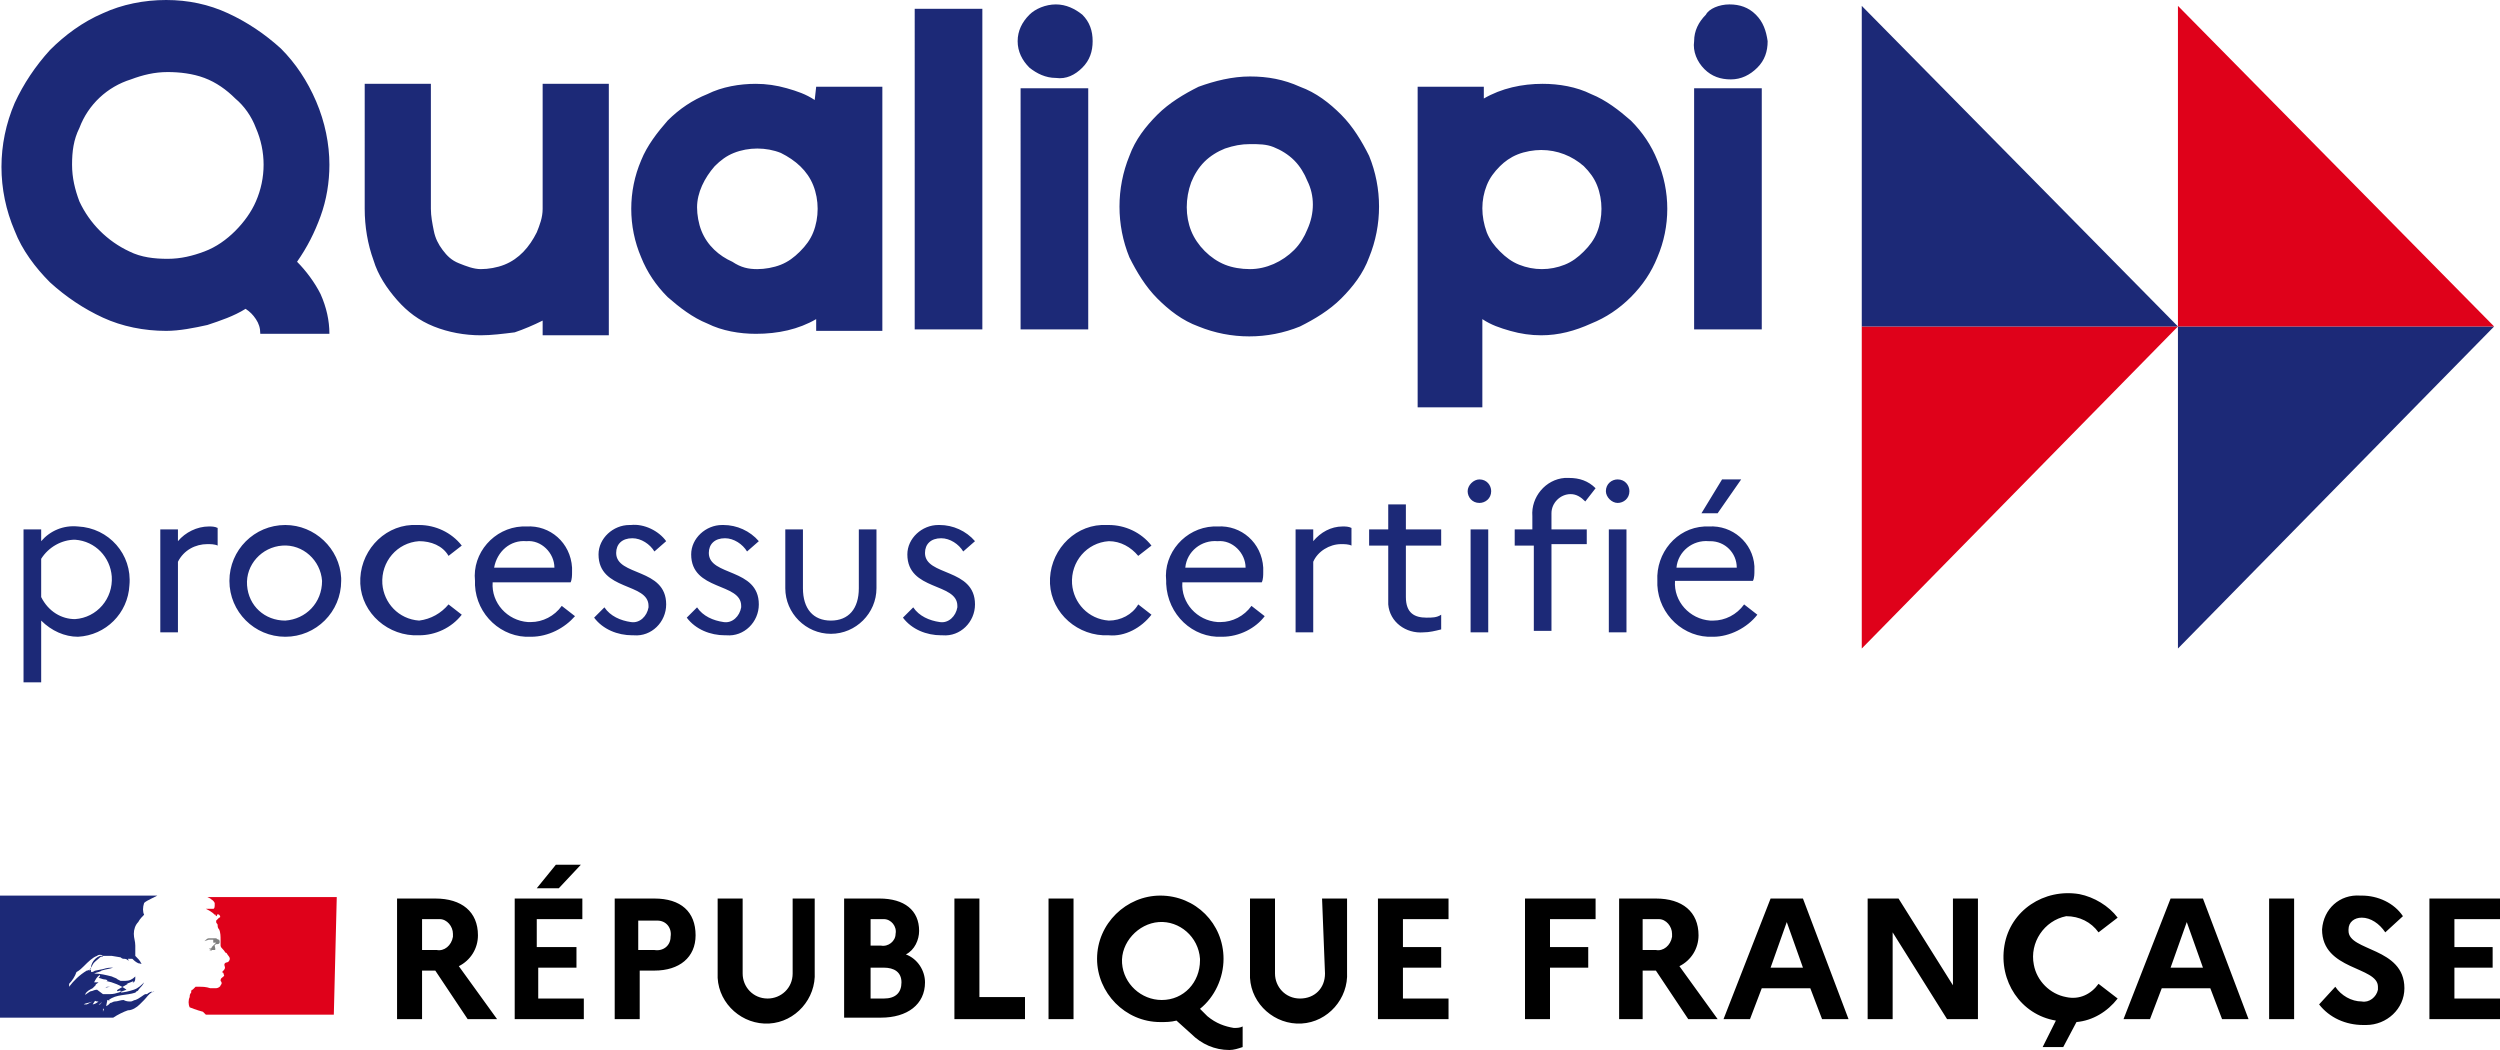
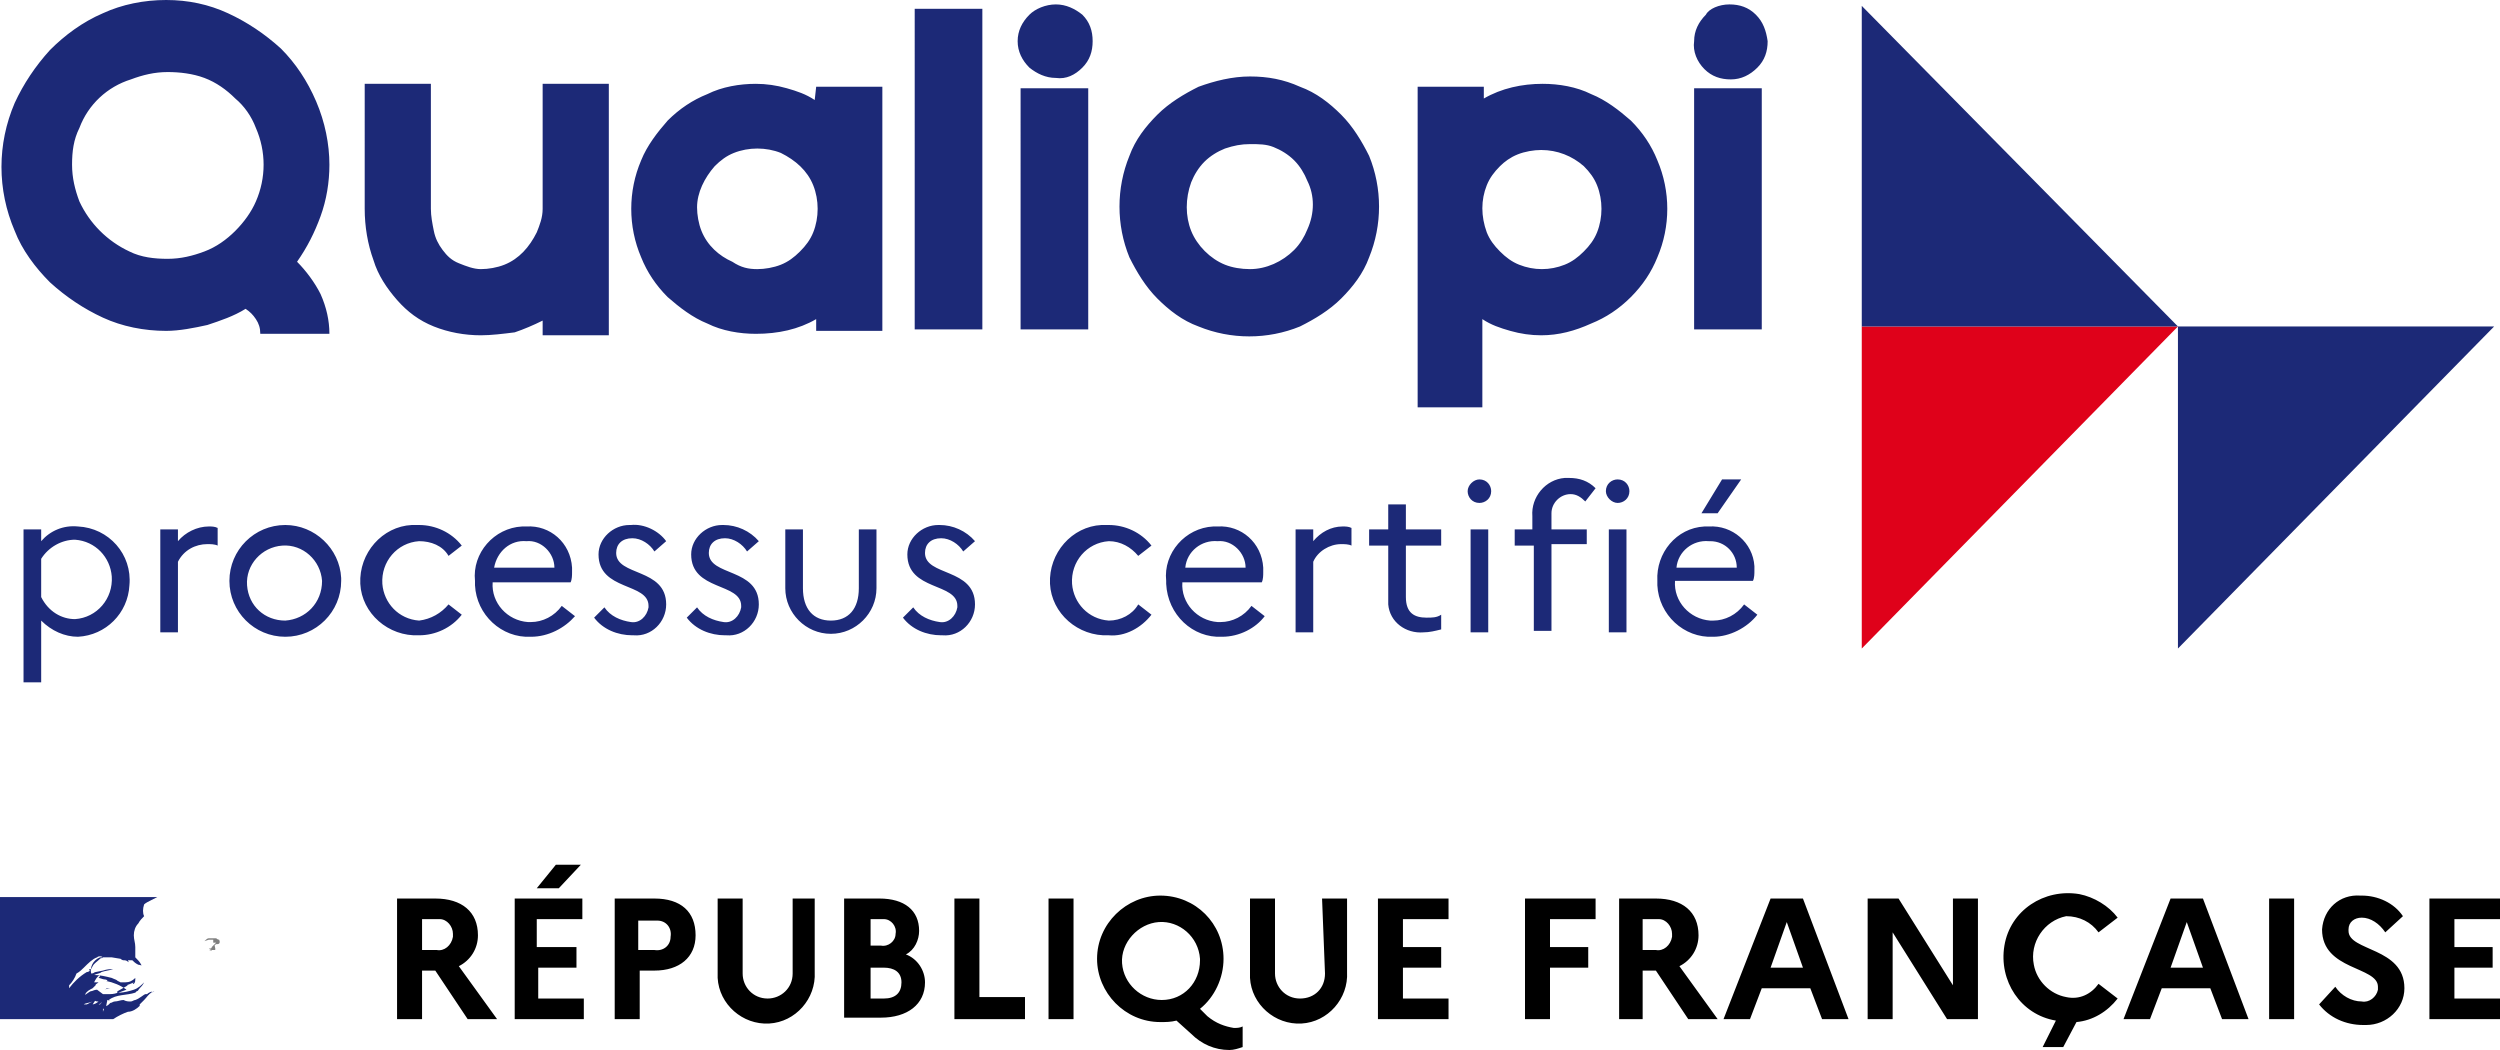
<svg xmlns="http://www.w3.org/2000/svg" id="Calque_1" viewBox="0 0 170 71.4">
  <style>.st0{fill:#293173}.st1{fill:#1c2977}.st2{fill:#df011a}.st3{fill:gray}.st4{fill:none;stroke:#000;stroke-width:.354;stroke-miterlimit:10}</style>
  <g id="Calque_2_00000145756204711959935570000002024047284575186319_">
    <g id="Texte_-_Vector">
      <path class="st0" d="M10.5 67.3" />
      <path class="st1" d="M1.6 36h1.2v.8c.6-.7 1.5-1.1 2.5-1 2.1.1 3.7 1.9 3.5 4-.1 1.9-1.6 3.4-3.5 3.5-.9 0-1.8-.4-2.5-1.1v4.2H1.6V36zm3.5 6.1c1.5-.1 2.6-1.4 2.5-2.9-.1-1.3-1.1-2.4-2.5-2.5-.9 0-1.8.5-2.3 1.3v2.6c.5 1 1.4 1.5 2.3 1.5zM10.9 36h1.2v.8c.5-.6 1.3-1 2.1-1 .2 0 .4 0 .6.1v1.2c-.2-.1-.5-.1-.7-.1-.8 0-1.6.4-2 1.2V43h-1.2v-7zM23.2 39.5c0 2.1-1.7 3.8-3.8 3.8-2.1 0-3.8-1.7-3.8-3.8s1.7-3.8 3.8-3.8c2 0 3.7 1.6 3.8 3.6v.2zm-1.3 0c-.1-1.4-1.3-2.5-2.7-2.4-1.4.1-2.5 1.3-2.4 2.7.1 1.4 1.2 2.4 2.6 2.4 1.4-.1 2.5-1.2 2.5-2.7zM30.5 41.1l.9.7c-.7.9-1.8 1.4-2.9 1.4-2.1.1-3.9-1.5-4-3.5-.1-2.1 1.5-3.9 3.5-4h.5c1.1 0 2.2.5 2.9 1.4l-.9.7c-.4-.7-1.2-1-2-1-1.5.1-2.6 1.4-2.5 2.9.1 1.3 1.1 2.4 2.5 2.5.8-.1 1.5-.5 2-1.1zM36.1 43.3c-2 .1-3.7-1.5-3.8-3.5v-.3c-.2-1.9 1.3-3.6 3.2-3.7h.3c1.6-.1 3 1.1 3.1 2.8v.3c0 .2 0 .5-.1.7h-5.3c-.1 1.4 1 2.6 2.4 2.7h.2c.8 0 1.6-.4 2.1-1.1l.9.7c-.7.8-1.8 1.4-3 1.4zm-2.5-4.7h4.1c0-1-.9-1.9-1.9-1.8-1.1-.1-2 .7-2.2 1.8zM41.1 41.3c.4.6 1.1.9 1.8 1 .6.1 1.1-.4 1.2-1v-.1c0-1.6-3.4-1-3.4-3.5 0-1.1 1-2 2.1-2h.1c.9-.1 1.9.4 2.4 1.1l-.8.7c-.3-.5-.9-.9-1.5-.9-.7 0-1.1.4-1.1 1 0 1.6 3.4 1 3.4 3.5 0 1.2-1 2.2-2.2 2.1H43c-1 0-2-.4-2.6-1.2l.7-.7zM47.4 41.3c.4.6 1.1.9 1.8 1 .6.1 1.1-.4 1.2-1v-.1c0-1.6-3.4-1-3.4-3.5 0-1.1 1-2 2.1-2h.1c.9 0 1.8.4 2.4 1.1l-.8.7c-.3-.5-.9-.9-1.5-.9-.7 0-1.1.4-1.1 1 0 1.6 3.4 1 3.4 3.5 0 1.2-1 2.2-2.2 2.1h-.1c-1 0-2-.4-2.6-1.2l.7-.7zM58.4 36h1.2v4c0 1.7-1.4 3.1-3.1 3.1-1.7 0-3.1-1.4-3.1-3.1v-4h1.2v4c0 1.4.7 2.2 1.9 2.2s1.9-.8 1.9-2.2v-4zM62.1 41.3c.4.6 1.1.9 1.8 1 .6.1 1.1-.4 1.2-1v-.1c0-1.6-3.4-1-3.4-3.5 0-1.1 1-2 2.1-2h.1c.9 0 1.8.4 2.4 1.1l-.8.7c-.3-.5-.9-.9-1.5-.9-.7 0-1.1.4-1.1 1 0 1.6 3.4 1 3.4 3.5 0 1.2-1 2.2-2.2 2.1H64c-1 0-2-.4-2.6-1.2l.7-.7zM77.4 41.1l.9.7c-.7.9-1.8 1.5-2.9 1.4-2.1.1-3.9-1.5-4-3.5-.1-2.1 1.5-3.9 3.5-4h.5c1.1 0 2.2.5 2.9 1.4l-.9.7c-.5-.6-1.2-1-2-1-1.5.1-2.6 1.4-2.5 2.9.1 1.3 1.1 2.4 2.5 2.5.8 0 1.6-.4 2-1.1zM83.1 43.3c-2 .1-3.7-1.5-3.8-3.6v-.2c-.2-1.9 1.3-3.6 3.2-3.7h.3c1.6-.1 3 1.1 3.1 2.8v.3c0 .2 0 .5-.1.7h-5.4c-.1 1.4 1 2.6 2.4 2.7h.2c.8 0 1.6-.4 2.1-1.1l.9.7c-.6.8-1.7 1.4-2.9 1.4zm-2.5-4.7h4.1c0-1-.9-1.9-1.9-1.8-1.1-.1-2.1.7-2.2 1.8zM88.1 36h1.2v.8c.5-.6 1.2-1 2-1 .2 0 .4 0 .6.1v1.2c-.2-.1-.5-.1-.7-.1-.8 0-1.6.5-1.9 1.2V43h-1.2v-7zM94.4 37.1h-1.3V36h1.3v-1.7h1.2V36H98v1.1h-2.4v3.5c0 1.1.6 1.4 1.4 1.4.4 0 .7 0 1-.2v1c-.4.1-.8.2-1.2.2-1.2.1-2.3-.7-2.4-1.9v-4zM99.8 33.4c0-.4.4-.8.8-.8.5 0 .8.4.8.8 0 .5-.4.8-.8.8-.5 0-.8-.4-.8-.8zm.2 2.6h1.2v7H100v-7zM104.2 36v-.9c-.1-1.3.9-2.5 2.2-2.6h.3c.7 0 1.3.2 1.8.7l-.7.9c-.3-.3-.6-.5-1-.5-.7 0-1.3.6-1.3 1.3V36h2.4v1h-2.4v5.9h-1.2v-5.8H103V36h1.2zM109.2 33.4c0-.5.4-.8.8-.8.5 0 .8.4.8.8 0 .5-.4.8-.8.8s-.8-.4-.8-.8zm.2 2.6h1.2v7h-1.2v-7zM116.5 43.3c-2 .1-3.7-1.5-3.8-3.5v-.3c-.1-1.9 1.3-3.6 3.2-3.7h.3c1.6-.1 3 1.1 3.1 2.7v.3c0 .2 0 .5-.1.7h-5.3c-.1 1.4 1 2.6 2.4 2.7h.2c.8 0 1.6-.4 2.1-1.1l.9.7c-.7.9-1.9 1.5-3 1.5zm-2.5-4.7h4.1c0-1-.8-1.8-1.8-1.8h-.1c-1.1-.1-2.1.7-2.2 1.8zm1.7-3.7l1.4-2.3h1.3l-1.6 2.3h-1.1z" />
      <path class="st2" d="M126.6 22.2h21.5l-21.5 21.9z" />
      <path class="st1" d="M126.6 22.2h21.5L126.6.4zM148.1 22.2h21.5l-21.5 21.9z" />
-       <path class="st2" d="M148.1 22.2h21.5L148.1.4z" />
-       <path class="st1" d="M9.5 68.3l.3-.3c.2-.2.3-.4.5-.5 0-.1.1-.1.2-.1-.1 0-.1.1-.2.1l.2-.1c-.2 0-.4.1-.5.2h-.1c-.1 0-.4.3-.7.4-.1 0-.2.1-.3.1-.2 0-.3 0-.5-.1-.2 0-.4.1-.6.1-.1 0-.2.1-.3.1l-.1.1c-.1.1-.2.1-.3.2l-.1.3v-.2h.1c.1-.1.2-.1.3-.2h-.1s0 .1-.1.1l.1-.5h.2c-.1 0-.2.1-.2.1l.1-.1c.1-.1 0 0 0 0 .5-.4 1.2-.3 1.8-.5l.1-.1c.1 0 .1-.1.2-.2s.2-.2.3-.4c-.2.2-.4.4-.7.5-.3.1-.7.2-1 .2h.1c.1 0 0 0 0-.1s-.1 0-.2 0 0-.1 0-.1l.7-.4h-.1s.3-.1.5-.2h-.2.2c-.1.1-.1.1 0 .1.1-.1.1-.2.1-.4-.2.2-.4.3-.7.3h-.3l-.2-.1c-.1-.1-.2-.1-.4-.2-.4-.1-.8-.2-1.2-.2.2-.1.4-.1.5-.2.3-.1.5-.1.8-.2-.2 0-.4 0-.7.1l-.5.1c-.1 0-.1.1-.3.1-.1-.4.1-.9.6-1.1h.8l.6.1s.1.1.2.1.2 0 .3.1c.1.1 0-.1 0-.1H9c.1.1.2.2.4.3.1 0 .3.1.2 0-.1-.2-.2-.3-.4-.5v-.1-.3-.3c0-.3-.1-.5-.1-.8 0-.3.1-.6.3-.8.1-.2.3-.4.4-.5-.1-.2-.1-.5 0-.8.1-.1.3-.2.5-.3l.4-.2H0v8.3h7.7c.3-.2.7-.4 1-.5.3 0 .6-.2.8-.4m-2.4-1.1s-.1 0 0 0 .1-.1.2-.1h.2c.1 0-.2 0-.4.1m-2.4-.3c.2-.2.4-.5.5-.8.2-.1.4-.3.5-.4.3-.3.6-.6.9-.7.1-.1.3-.1.4 0 0 .1-.1 0-.2.1-.2.2-.4.3-.5.5-.1.2-.2.4-.4.4-.5.3-.9.7-1.2 1.1M6.1 66s-.1 0 0 0c-.1-.1 0-.1.1-.1m.7 2.3l-.1.1h-.1l.2-.1c-.1-.1 0-.1 0 0m-.4-.2l-.2.1-.2.1-.2.1h-.2l-.1.1h.1v-.1c.1-.1.4-.1.6-.2s.2 0 .3 0h.1c-.1.1-.3.2-.4.2m.3-1h.2-.2c-.2 0-.3.1-.4.1-.1 0-.3.2-.5.3-.2.1 0 0 0 0s.1 0 .1-.1c.1-.2.3-.3.5-.4l.2-.2c0-.1.1-.1.2-.2.1 0 0 0 0 0h-.2H6.8h-.4c.1-.2.2-.4.4-.5 0 .1 0 .1-.1.2.1 0 .3.1.4.1 0 0 .2 0 .2.1.1.1-.1 0-.1 0 .5.1 1 .3 1.4.6-.3.1-.7.3-1.1.3H7.2 7" />
-       <path class="st2" d="M22.9 61H14h.1l.2.1c.1.1.2.1.3.3v.2s0 .2-.1.2H14c.2.1.4.2.6.4h.1s-.1 0 0 .1c.1 0 0-.2.2-.1.1.1.1.2 0 .2l-.2.2v.1c0 .1.1.1.1.2s0 .2.1.3c.1.2.1.5.1.7v.4c0 .1.1.2.2.3.1.1.1.2.2.2.1.2.3.3.2.5-.1.2-.2.1-.3.2s0 .2 0 .3-.1.2-.2.3c-.1 0 .1 0 .1.1s.1.1 0 .2-.2.1-.2.3c.1.1.1.2 0 .3 0 .1-.2.2-.3.2h-.4c-.3-.1-.5-.1-.8-.1h-.2l-.2.2c-.1 0-.1.1-.1.2-.1.1-.1.2-.1.3-.1.2-.1.5 0 .7 0 0 .5.2.9.3l.2.2h8.7l.2-8z" />
+       <path class="st1" d="M9.5 68.3l.3-.3c.2-.2.3-.4.5-.5 0-.1.1-.1.2-.1-.1 0-.1.1-.2.1l.2-.1c-.2 0-.4.1-.5.2h-.1c-.1 0-.4.3-.7.4-.1 0-.2.1-.3.1-.2 0-.3 0-.5-.1-.2 0-.4.1-.6.1-.1 0-.2.1-.3.1l-.1.1c-.1.1-.2.1-.3.2l-.1.3v-.2h.1c.1-.1.2-.1.3-.2h-.1s0 .1-.1.1l.1-.5h.2c-.1 0-.2.1-.2.1l.1-.1c.1-.1 0 0 0 0 .5-.4 1.2-.3 1.8-.5l.1-.1c.1 0 .1-.1.2-.2s.2-.2.3-.4c-.2.2-.4.4-.7.5-.3.1-.7.2-1 .2h.1s-.1 0-.2 0 0-.1 0-.1l.7-.4h-.1s.3-.1.5-.2h-.2.2c-.1.1-.1.1 0 .1.1-.1.1-.2.1-.4-.2.2-.4.3-.7.3h-.3l-.2-.1c-.1-.1-.2-.1-.4-.2-.4-.1-.8-.2-1.2-.2.2-.1.4-.1.5-.2.3-.1.5-.1.8-.2-.2 0-.4 0-.7.1l-.5.1c-.1 0-.1.1-.3.1-.1-.4.1-.9.6-1.1h.8l.6.1s.1.1.2.1.2 0 .3.1c.1.1 0-.1 0-.1H9c.1.1.2.2.4.3.1 0 .3.1.2 0-.1-.2-.2-.3-.4-.5v-.1-.3-.3c0-.3-.1-.5-.1-.8 0-.3.1-.6.3-.8.1-.2.3-.4.4-.5-.1-.2-.1-.5 0-.8.1-.1.3-.2.5-.3l.4-.2H0v8.3h7.7c.3-.2.7-.4 1-.5.3 0 .6-.2.8-.4m-2.4-1.1s-.1 0 0 0 .1-.1.2-.1h.2c.1 0-.2 0-.4.1m-2.4-.3c.2-.2.4-.5.5-.8.2-.1.4-.3.5-.4.3-.3.6-.6.9-.7.1-.1.3-.1.4 0 0 .1-.1 0-.2.1-.2.2-.4.3-.5.5-.1.2-.2.4-.4.4-.5.3-.9.7-1.2 1.1M6.1 66s-.1 0 0 0c-.1-.1 0-.1.1-.1m.7 2.3l-.1.1h-.1l.2-.1c-.1-.1 0-.1 0 0m-.4-.2l-.2.1-.2.1-.2.1h-.2l-.1.1h.1v-.1c.1-.1.4-.1.6-.2s.2 0 .3 0h.1c-.1.1-.3.2-.4.2m.3-1h.2-.2c-.2 0-.3.1-.4.1-.1 0-.3.2-.5.3-.2.1 0 0 0 0s.1 0 .1-.1c.1-.2.3-.3.5-.4l.2-.2c0-.1.1-.1.2-.2.1 0 0 0 0 0h-.2H6.8h-.4c.1-.2.2-.4.4-.5 0 .1 0 .1-.1.2.1 0 .3.1.4.1 0 0 .2 0 .2.1.1.1-.1 0-.1 0 .5.1 1 .3 1.4.6-.3.1-.7.3-1.1.3H7.2 7" />
      <path class="st3" d="M14.5 64.1h.2l-.3.3s0 .1-.1.1h-.1c.1.1.2.1.2.1 0 .1-.1 0-.2 0h.4c.1 0 0-.2 0-.3s0 0 .1-.1h.1c.1 0 .2-.1.1-.3 0 0-.1 0-.2-.1h-.5c-.1 0-.2.1-.3.2l.3-.1h.3" />
      <path d="M27.1 61.1h2.5c1.8 0 2.9.9 2.9 2.5 0 .9-.5 1.7-1.3 2.1l2.6 3.6h-2L29.6 66h-.9v3.3H27v-8.2zm1.6 1.4v2.1h1c.5.1 1-.3 1.1-.9v-.2c0-.5-.4-1-.9-1h-1.2zM34.9 61.1h4.7v1.4h-3.1v1.9h2.7v1.4h-2.6v2.1h3.1v1.4H35v-8.2zm1.6-.7l1.3-1.6h1.7L38 60.4h-1.5zM41.8 61.1h2.7c1.8 0 2.8.9 2.8 2.5 0 1.5-1.1 2.4-2.8 2.4h-1v3.3h-1.7v-8.2zm1.6 1.4v2.1h1.1c.6.1 1.1-.3 1.1-.9.1-.6-.3-1.1-.9-1.1h-1.3zM53.7 61.1h1.7v5c.1 1.8-1.3 3.4-3.1 3.5-1.8.1-3.4-1.3-3.5-3.1v-5.4h1.7v5.1c0 .9.7 1.7 1.7 1.7.9 0 1.7-.7 1.7-1.7v-5.1zM57.5 61.1h2.3c1.7 0 2.7.8 2.7 2.2 0 .6-.3 1.3-.9 1.6.8.3 1.3 1.1 1.3 1.9 0 1.5-1.2 2.4-3 2.4h-2.5v-8.1zm1.7 1.4v1.8h.7c.5.1 1-.3 1-.8.1-.5-.3-1-.8-1H59.2zm0 3.3v2.1h.9c.8 0 1.2-.4 1.2-1.1s-.5-1-1.2-1h-.9zM64.9 61.1h1.7v6.7h3.1v1.5h-4.8v-8.2zM71.3 61.1H73v8.2h-1.7v-8.2zM83.9 69.9c.2 0 .4 0 .6-.1v1.4c-.3.1-.6.2-.9.2-1 0-1.9-.4-2.6-1.1l-1-.9c-.4.1-.7.1-1.1.1-2.4 0-4.3-2-4.3-4.3 0-2.4 2-4.3 4.3-4.3 2.4 0 4.3 1.9 4.3 4.3 0 1.3-.6 2.6-1.6 3.4l.5.5c.6.5 1.2.7 1.8.8zm-2.3-4.7c-.1-1.5-1.4-2.6-2.8-2.5s-2.6 1.4-2.5 2.8c.1 1.4 1.3 2.5 2.7 2.5 1.5 0 2.6-1.2 2.6-2.7v-.1zM89.9 61.1h1.7v5c.1 1.8-1.3 3.4-3.1 3.5-1.8.1-3.4-1.3-3.5-3.1v-5.4h1.7v5.1c0 .9.7 1.7 1.7 1.7s1.7-.7 1.7-1.7l-.2-5.1zM93.7 61.1h4.8v1.4h-3.1v1.9H98v1.4h-2.6v2.1h3.1v1.4h-4.8v-8.2zM103.7 61.1h4.8v1.4h-3.1v1.9h2.6v1.4h-2.6v3.5h-1.7v-8.2zM110.1 61.1h2.5c1.8 0 2.9.9 2.9 2.5 0 .9-.5 1.7-1.3 2.1l2.6 3.6h-2l-2.2-3.3h-.9v3.3h-1.6v-8.2zm1.6 1.4v2.1h.9c.5.1 1-.3 1.1-.9v-.2c0-.5-.4-1-.9-1h-1.1zM120.4 61.1h2.2l3.1 8.2h-1.8l-.8-2.1h-3.3l-.8 2.1h-1.8l3.2-8.2zm2.2 4.7l-1.1-3.1-1.1 3.1h2.2zM127 61.1h2.1l3.7 5.9v-5.9h1.7v8.2h-2.1l-3.7-5.9v5.9H127v-8.2zM142.7 66.9l1.3 1c-.7.9-1.7 1.5-2.8 1.6l-.9 1.7h-1.4l.9-1.8c-2.4-.4-3.9-2.7-3.5-5.1.4-2.4 2.7-3.9 5.1-3.5 1 .2 2 .8 2.6 1.6l-1.3 1c-.5-.7-1.3-1.1-2.2-1.1-1.5.3-2.5 1.8-2.2 3.3.2 1.1 1.1 2 2.2 2.2.9.2 1.7-.2 2.2-.9zM147.6 61.1h2.2l3.1 8.2h-1.8l-.8-2.1H147l-.8 2.1h-1.8l3.2-8.2zm2.2 4.7l-1.1-3.1-1.1 3.1h2.2zM154.3 61.1h1.7v8.2h-1.7v-8.2zM158.8 67.1c.4.6 1.1 1 1.8 1 .5.1 1-.3 1.1-.8v-.2c0-1.4-3.8-1.1-3.8-3.9.1-1.4 1.2-2.4 2.6-2.3h.1c1.1 0 2.2.5 2.8 1.4l-1.2 1.1c-.4-.6-1-1-1.6-1-.5 0-.9.3-.9.8v.1c0 1.4 3.8 1.1 3.8 3.9 0 1.4-1.2 2.5-2.6 2.5h-.2c-1.2 0-2.3-.5-3-1.4l1.1-1.2zM165.2 61.1h4.8v1.4h-3.1v1.9h2.6v1.4h-2.6v2.1h3.1v1.4h-4.8v-8.2z" />
      <path class="st1" d="M11.3 0c1.5 0 2.9.3 4.2.9 1.3.6 2.5 1.4 3.6 2.4 1 1 1.8 2.2 2.4 3.6.6 1.4.9 2.9.9 4.3 0 1.2-.2 2.4-.6 3.5-.4 1.1-.9 2.1-1.6 3.1.6.6 1.2 1.4 1.6 2.2.4.9.6 1.8.6 2.7h-4.7c0-.4-.1-.7-.3-1-.2-.3-.4-.5-.7-.7-.8.5-1.7.8-2.6 1.1-.9.2-1.9.4-2.8.4-1.5 0-3-.3-4.3-.9-1.3-.6-2.5-1.4-3.6-2.4-1-1-1.9-2.2-2.4-3.5C-.2 12.9-.2 9.8 1 7c.6-1.3 1.4-2.5 2.4-3.6 1-1 2.2-1.9 3.6-2.5C8.3.3 9.8 0 11.3 0zM4.9 11.2c0 .9.2 1.7.5 2.5.7 1.5 1.9 2.7 3.4 3.4.8.4 1.7.5 2.6.5.9 0 1.7-.2 2.5-.5s1.5-.8 2.1-1.4c.6-.6 1.1-1.3 1.4-2 .7-1.6.7-3.4 0-5-.3-.8-.8-1.5-1.4-2-.6-.6-1.3-1.1-2.1-1.4-.8-.3-1.7-.4-2.5-.4-.9 0-1.7.2-2.5.5-1.6.5-2.9 1.7-3.5 3.3-.4.8-.5 1.6-.5 2.5zM32.7 22.8c-1.1 0-2.2-.2-3.2-.6-1-.4-1.8-1-2.5-1.8s-1.3-1.7-1.6-2.7c-.4-1.1-.6-2.3-.6-3.5V5.7h4.5v8.5c0 .5.1 1 .2 1.5s.3.9.6 1.3.6.7 1.1.9c.5.2 1 .4 1.5.4s1.1-.1 1.6-.3c1-.4 1.7-1.2 2.2-2.2.2-.5.4-1 .4-1.6V5.7h4.5v17.1h-4.5v-1c-.6.3-1.3.6-1.9.8-.8.1-1.6.2-2.3.2zM55.5 5.9H60v16.6h-4.5v-.8c-1.2.7-2.6 1-4.1 1-1.1 0-2.3-.2-3.3-.7-1-.4-1.9-1.1-2.7-1.8-.8-.8-1.4-1.7-1.8-2.7-.9-2.1-.9-4.5 0-6.6.4-1 1.1-1.9 1.8-2.7.8-.8 1.7-1.4 2.7-1.8 1-.5 2.2-.7 3.3-.7.7 0 1.4.1 2.1.3.7.2 1.3.4 1.9.8l.1-.9zm-4 12.4c.5 0 1.1-.1 1.6-.3.5-.2.9-.5 1.3-.9s.7-.8.9-1.3c.4-1 .4-2.2 0-3.2s-1.2-1.7-2.2-2.2c-1-.4-2.2-.4-3.2 0-.5.2-.9.5-1.3.9-.7.8-1.2 1.8-1.2 2.8 0 .5.1 1.1.3 1.6.4 1 1.2 1.7 2.1 2.1.6.4 1.1.5 1.7.5zM66.8.6v21.8h-4.6V.6h4.6zM71.8.3c.7 0 1.3.3 1.8.7.5.5.7 1.1.7 1.8s-.2 1.3-.7 1.8c-.5.5-1.1.8-1.8.7-.7 0-1.3-.3-1.8-.7-.5-.5-.8-1.1-.8-1.8s.3-1.3.8-1.8c.4-.4 1.1-.7 1.8-.7zM73.4 6h.6v16.4h-4.6V6h4zM85 5.2c1.2 0 2.3.2 3.4.7 1.1.4 2 1.1 2.8 1.9.8.8 1.4 1.8 1.9 2.8.9 2.2.9 4.7 0 6.9-.4 1.1-1.1 2-1.9 2.8-.8.8-1.8 1.4-2.8 1.9-2.2.9-4.7.9-6.9 0-1.1-.4-2-1.1-2.8-1.9-.8-.8-1.4-1.8-1.9-2.8-.9-2.2-.9-4.7 0-6.9.4-1.1 1.1-2 1.9-2.8.8-.8 1.8-1.4 2.8-1.9 1.1-.4 2.3-.7 3.5-.7zm0 13.1c1.1 0 2.2-.5 3-1.3.4-.4.7-.9.9-1.4.5-1.1.5-2.3 0-3.3-.2-.5-.5-1-.9-1.4-.4-.4-.9-.7-1.4-.9-.5-.2-1-.2-1.6-.2-.6 0-1.1.1-1.7.3-.5.2-1 .5-1.4.9-.4.4-.7.9-.9 1.4-.4 1.1-.4 2.3 0 3.3s1.3 1.9 2.3 2.3c.5.2 1.1.3 1.7.3zM104.8 22.8c-.7 0-1.4-.1-2.1-.3-.7-.2-1.3-.4-1.9-.8v6h-4.4V5.9h4.5v.8c1.2-.7 2.6-1 4-1 1.1 0 2.3.2 3.3.7 1 .4 1.9 1.1 2.7 1.8.8.8 1.4 1.7 1.8 2.7.9 2.1.9 4.5 0 6.6-.4 1-1 1.9-1.8 2.7-.8.8-1.7 1.4-2.7 1.8-1.1.5-2.2.8-3.4.8zm0-12.6c-.5 0-1.1.1-1.6.3-.5.2-.9.5-1.2.8-.4.4-.7.8-.9 1.3-.4 1-.4 2.1 0 3.2.2.5.5.9.9 1.3s.8.7 1.3.9c1 .4 2.1.4 3.1 0 .5-.2.9-.5 1.3-.9s.7-.8.9-1.3c.4-1 .4-2.2 0-3.2-.2-.5-.5-.9-.9-1.3-.8-.7-1.8-1.1-2.9-1.1zM117.6.3c.7 0 1.3.2 1.8.7.5.5.7 1.1.8 1.8 0 .7-.2 1.3-.7 1.8-.5.5-1.1.8-1.8.8s-1.3-.2-1.8-.7c-.5-.5-.8-1.2-.7-1.9 0-.7.3-1.3.8-1.8.2-.4.9-.7 1.6-.7zm1.6 5.7h.6v16.4h-4.6V6h4z" />
      <path class="st4" d="M150.2 64.8v1.9" />
    </g>
  </g>
</svg>